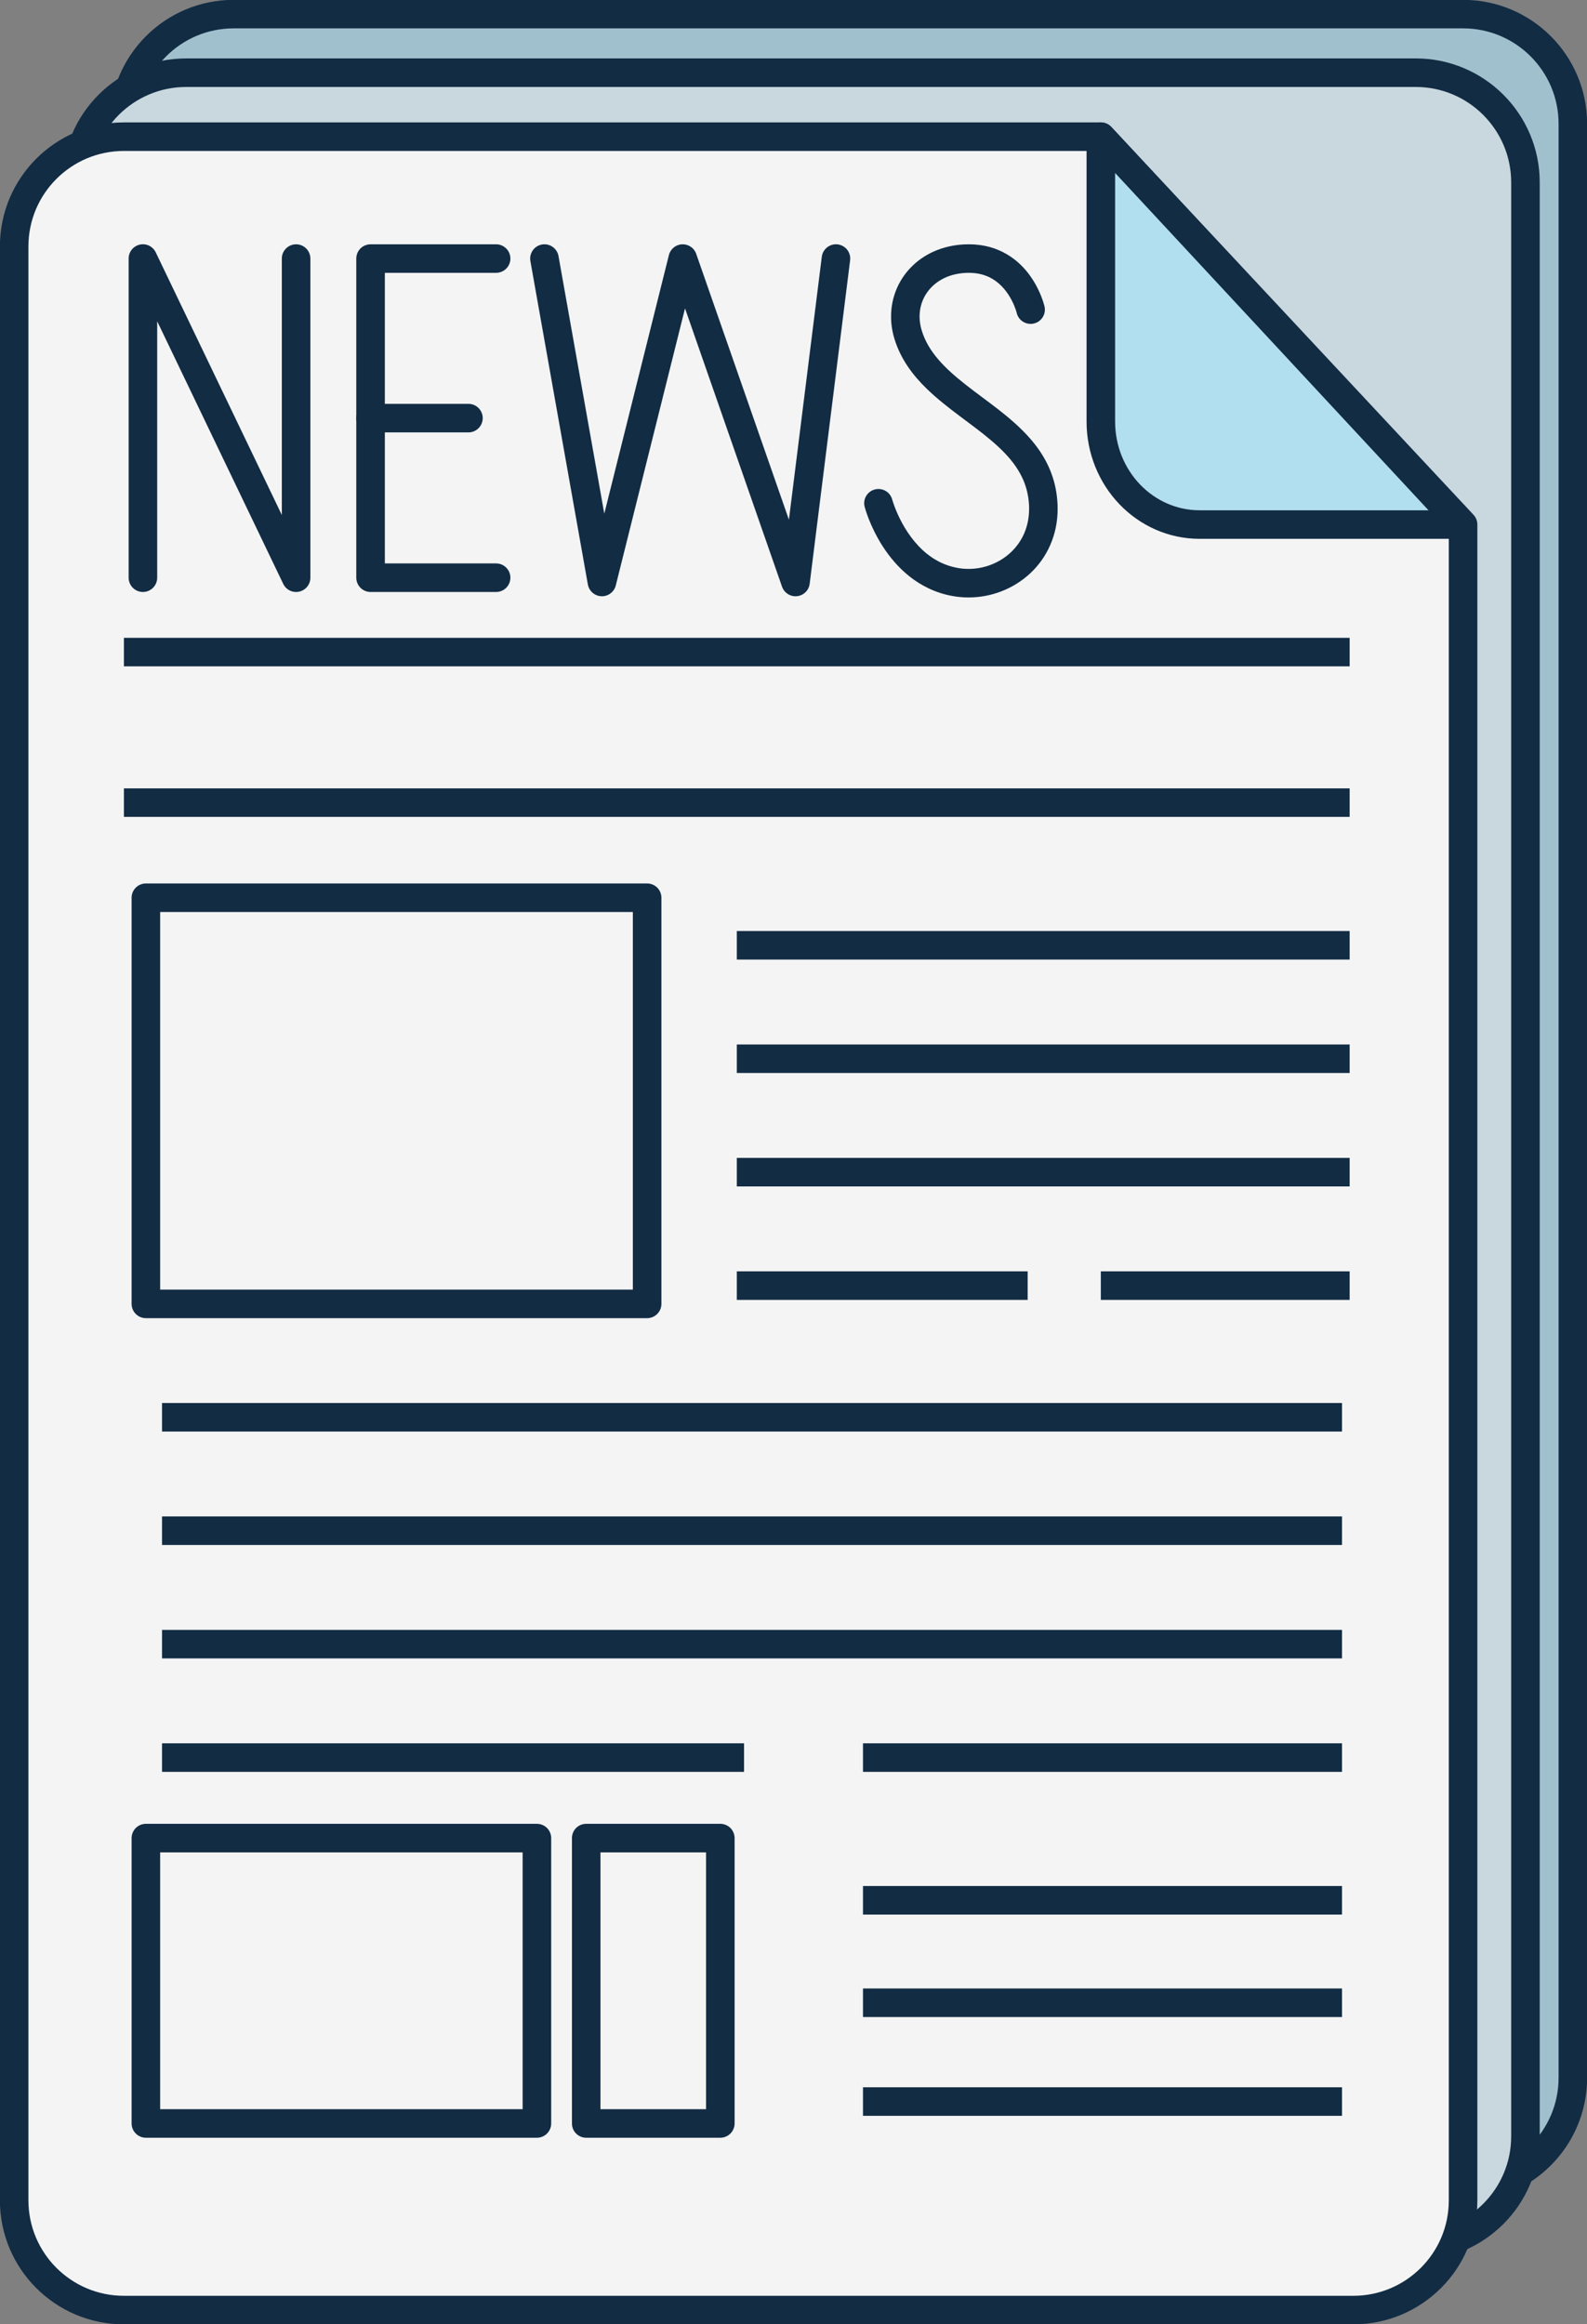
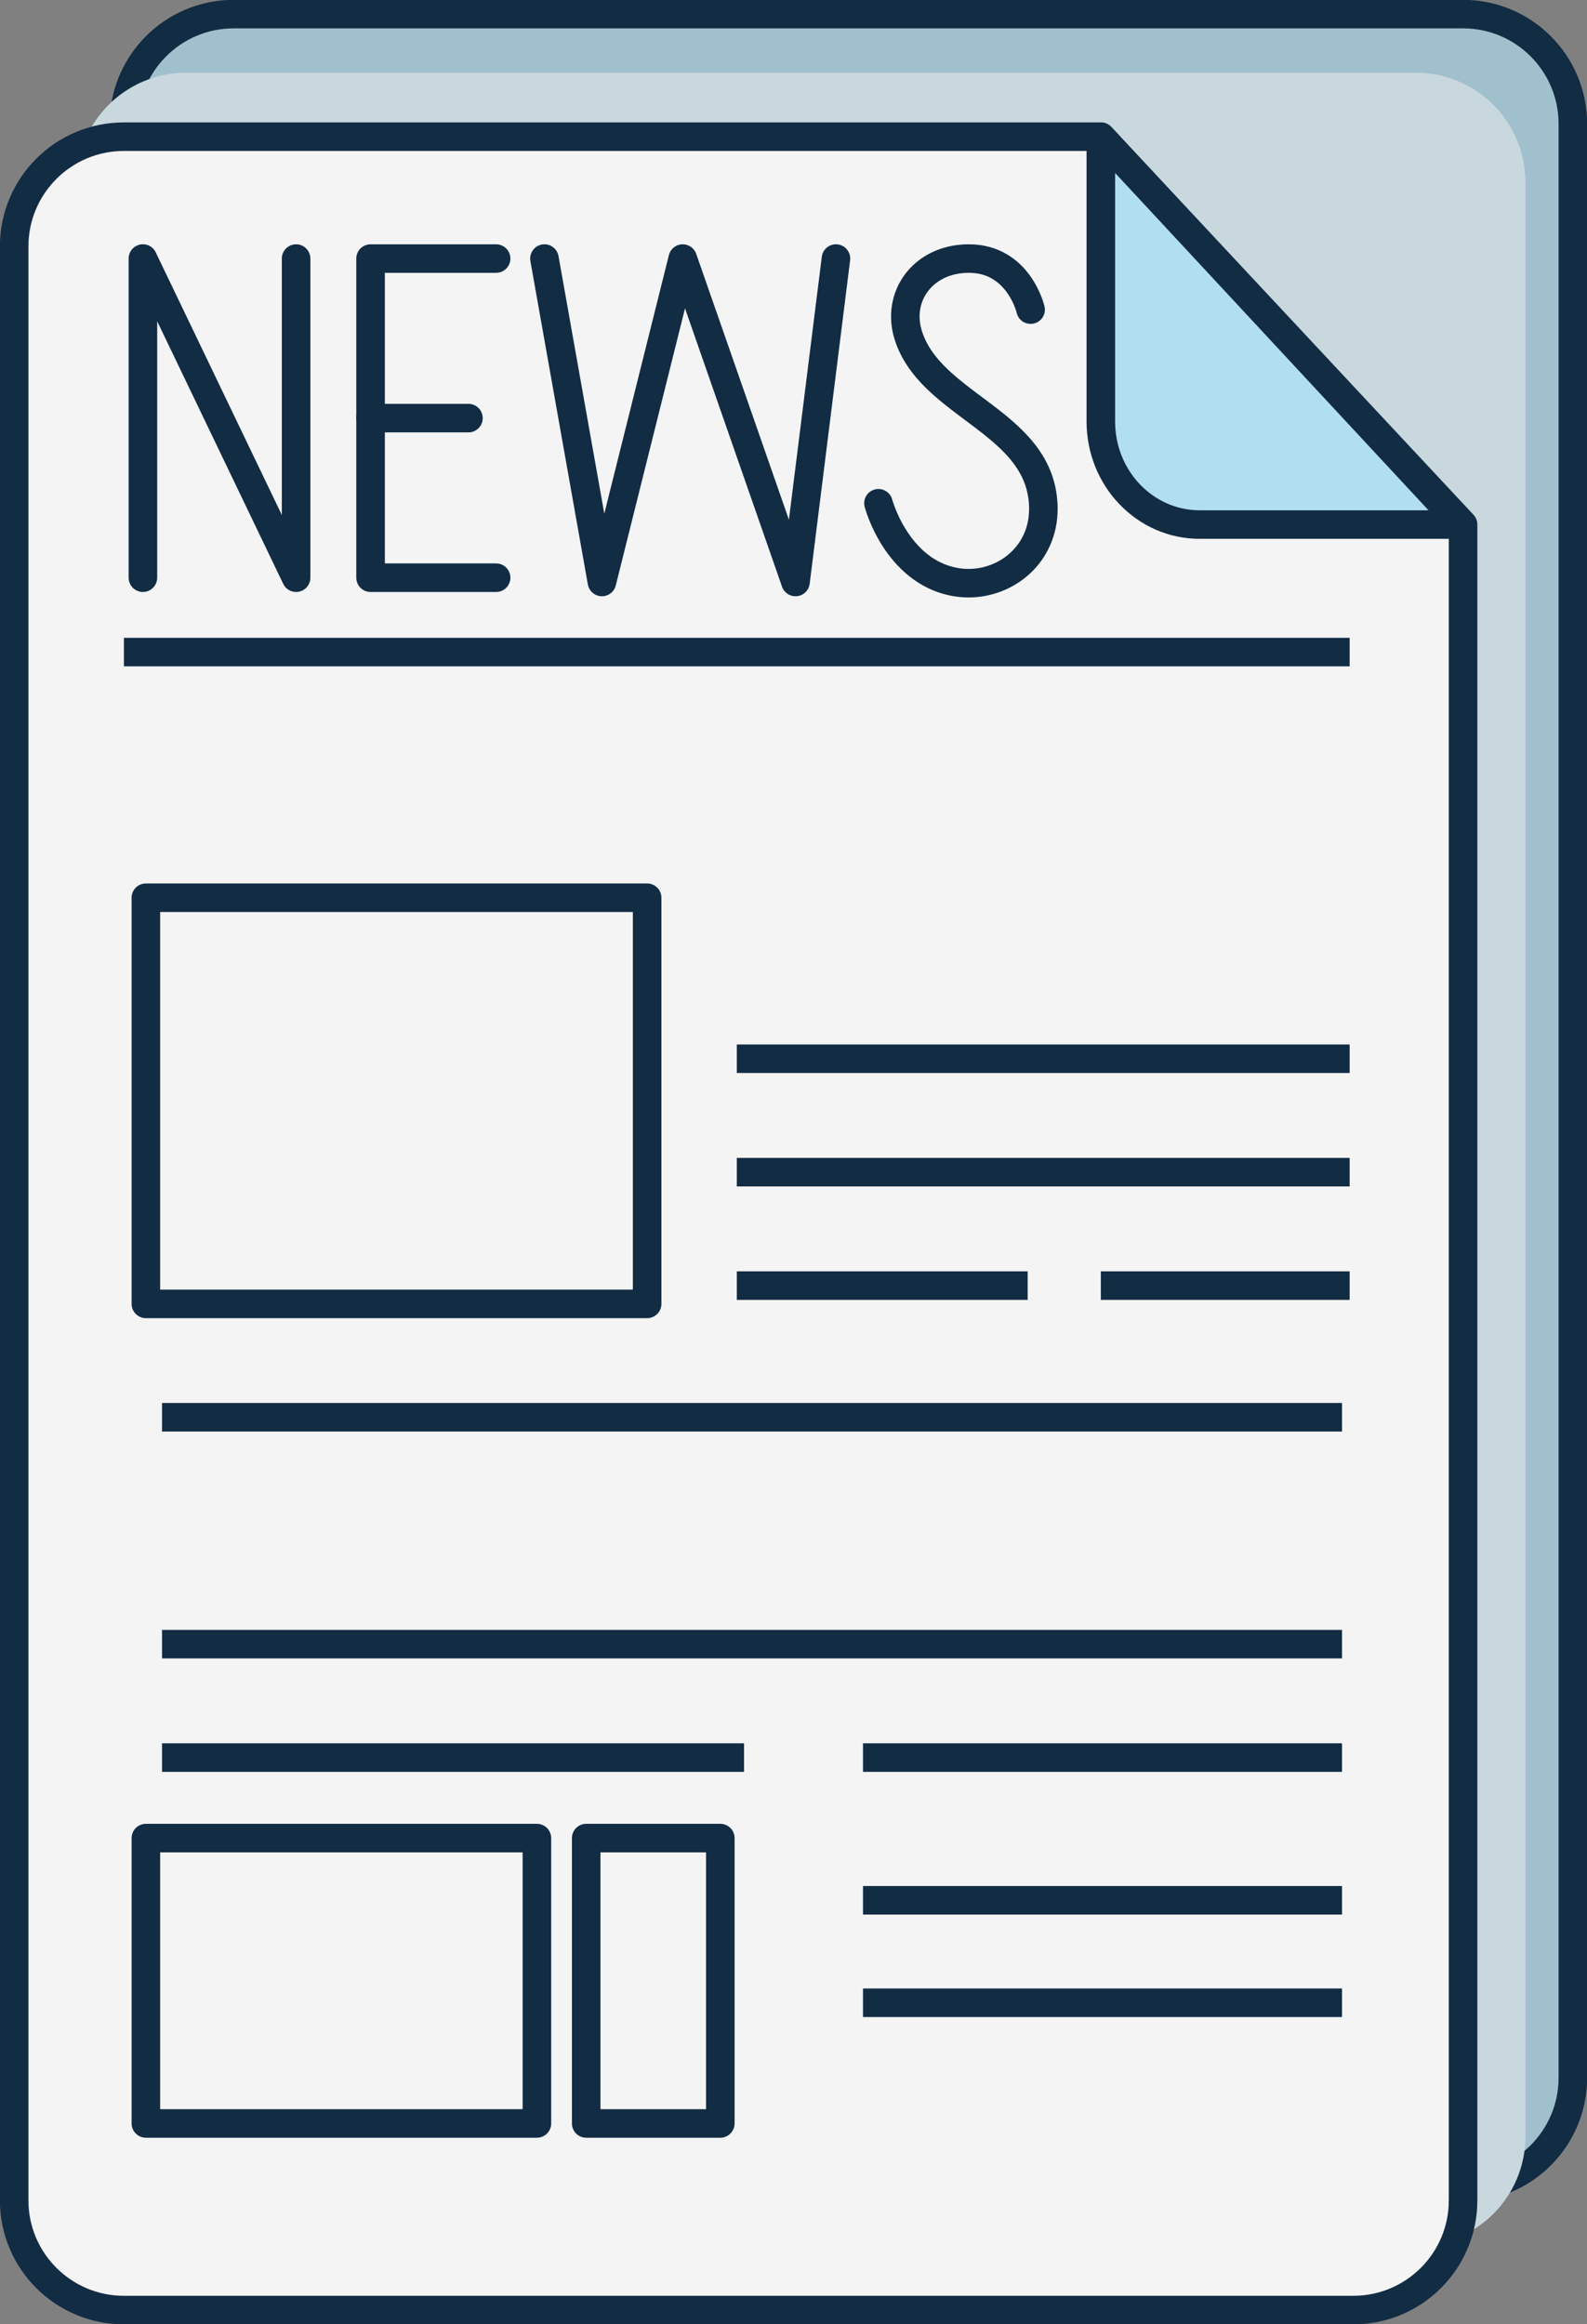
<svg xmlns="http://www.w3.org/2000/svg" height="227.0" preserveAspectRatio="xMidYMid meet" version="1.0" viewBox="135.1 99.1 155.0 227.0" width="155.0" zoomAndPan="magnify">
  <rect x="135.1" y="99.1" width="155.0" height="227.0" fill="#808080" stroke="none" />
  <g>
    <g id="change1_1">
      <path d="M 147.203 111.199 C 147.203 105.277 152.004 100.48 157.922 100.48 L 277.996 100.48 C 283.918 100.48 288.719 105.277 288.719 111.199 L 288.719 302.031 C 288.719 307.949 283.918 312.754 277.996 312.754 L 182.578 312.754 L 147.203 274.867 L 147.203 111.199" fill="#a1c0cd" />
    </g>
    <g id="change2_1">
      <path d="M 147.203 111.199 L 148.598 111.199 C 148.598 108.617 149.637 106.297 151.328 104.605 C 153.02 102.914 155.344 101.871 157.922 101.871 L 277.996 101.871 C 280.578 101.871 282.898 102.914 284.594 104.605 C 286.281 106.297 287.324 108.617 287.324 111.199 L 287.324 302.031 C 287.324 304.609 286.281 306.934 284.594 308.625 C 282.898 310.316 280.578 311.359 277.996 311.359 L 183.184 311.359 L 148.598 274.32 L 148.598 111.199 L 145.809 111.199 L 145.809 274.867 C 145.809 275.219 145.945 275.562 146.184 275.82 L 181.559 313.703 C 181.824 313.988 182.191 314.145 182.578 314.145 L 277.996 314.145 C 284.688 314.145 290.109 308.719 290.113 302.031 L 290.113 111.199 C 290.109 104.508 284.688 99.086 277.996 99.086 L 157.922 99.086 C 151.23 99.086 145.809 104.508 145.809 111.199 L 147.203 111.199" fill="#122c44" />
    </g>
    <g id="change3_1">
      <path d="M 142.57 116.918 C 142.57 110.996 147.371 106.199 153.293 106.199 L 273.367 106.199 C 279.285 106.199 284.09 110.996 284.09 116.918 L 284.09 307.75 C 284.09 313.672 279.285 318.469 273.367 318.469 L 177.949 318.469 L 142.57 280.594 L 142.57 116.918" fill="#c8d8de" />
    </g>
    <g id="change2_2">
-       <path d="M 142.57 116.918 L 143.965 116.918 C 143.969 114.34 145.008 112.016 146.699 110.324 C 148.391 108.633 150.715 107.594 153.293 107.594 L 273.367 107.594 C 275.945 107.594 278.27 108.633 279.961 110.324 C 281.652 112.016 282.695 114.34 282.695 116.918 L 282.695 307.75 C 282.695 310.328 281.652 312.652 279.961 314.344 C 278.27 316.035 275.945 317.074 273.367 317.074 L 178.555 317.074 L 143.965 280.043 L 143.965 116.918 L 141.18 116.918 L 141.18 280.594 C 141.18 280.941 141.312 281.285 141.555 281.543 L 176.93 319.422 C 177.195 319.703 177.562 319.863 177.949 319.863 L 273.367 319.863 C 280.059 319.863 285.48 314.441 285.484 307.75 L 285.484 116.918 C 285.48 110.227 280.059 104.805 273.367 104.805 L 153.293 104.805 C 146.602 104.805 141.18 110.227 141.18 116.918 L 142.57 116.918" fill="#122c44" />
-     </g>
+       </g>
    <g id="change4_1">
      <path d="M 277.996 314 C 277.996 319.926 273.195 324.723 267.277 324.723 L 147.203 324.723 C 141.281 324.723 136.48 319.926 136.48 314 L 136.48 123.172 C 136.48 117.246 141.281 112.449 147.203 112.449 L 242.621 112.449 L 277.996 150.332 L 277.996 314" fill="#f4f4f4" />
    </g>
    <g id="change2_3">
      <path d="M 277.996 314 L 276.602 314 C 276.602 316.582 275.562 318.906 273.871 320.598 C 272.18 322.285 269.855 323.328 267.277 323.328 L 147.203 323.328 C 144.621 323.328 142.301 322.285 140.609 320.598 C 138.918 318.906 137.879 316.582 137.875 314 L 137.875 123.172 C 137.879 120.59 138.918 118.266 140.609 116.574 C 142.301 114.887 144.621 113.844 147.203 113.844 L 242.016 113.844 L 276.602 150.883 L 276.602 314 L 279.391 314 L 279.391 150.332 C 279.391 149.98 279.254 149.637 279.016 149.379 L 243.641 111.5 C 243.375 111.215 243.008 111.055 242.621 111.055 L 147.203 111.055 C 140.512 111.059 135.09 116.477 135.09 123.172 L 135.09 314 C 135.09 320.695 140.512 326.113 147.203 326.117 L 267.277 326.117 C 273.969 326.113 279.391 320.695 279.391 314 L 277.996 314" fill="#122c44" />
    </g>
    <g id="change5_1">
      <path d="M 277.816 150.332 L 252.266 150.332 C 246.938 150.332 242.617 145.828 242.617 140.273 L 242.617 112.449 L 277.816 150.332" fill="#b2dff0" />
    </g>
    <g id="change2_4">
      <path d="M 277.816 150.332 L 277.816 148.938 L 252.266 148.938 C 250 148.938 247.953 147.984 246.449 146.422 C 244.949 144.855 244.012 142.688 244.012 140.273 L 244.012 115.996 L 276.797 151.281 L 277.816 150.332 L 277.816 148.938 L 277.816 150.332 L 278.84 149.383 L 243.641 111.5 C 243.25 111.082 242.641 110.941 242.109 111.152 C 241.574 111.363 241.223 111.879 241.223 112.449 L 241.223 140.273 C 241.223 143.414 242.449 146.277 244.438 148.352 C 246.426 150.426 249.203 151.727 252.266 151.727 L 277.816 151.727 C 278.371 151.727 278.871 151.398 279.094 150.887 C 279.316 150.379 279.215 149.789 278.84 149.383 L 277.816 150.332" fill="#122c44" />
    </g>
    <g id="change2_5">
      <path d="M 150.453 155.523 L 150.453 130.48 L 162.762 156.125 C 163.043 156.715 163.691 157.027 164.328 156.883 C 164.965 156.738 165.414 156.176 165.414 155.523 L 165.414 124.355 C 165.414 123.586 164.789 122.961 164.02 122.961 C 163.25 122.961 162.625 123.586 162.625 124.355 L 162.625 149.398 L 150.312 123.75 C 150.031 123.16 149.383 122.848 148.746 122.992 C 148.113 123.141 147.664 123.699 147.664 124.355 L 147.664 155.523 C 147.664 156.293 148.289 156.918 149.059 156.918 C 149.828 156.918 150.453 156.293 150.453 155.523" fill="#122c44" />
    </g>
    <g id="change2_6">
      <path d="M 186.902 124.598 L 192.516 156.188 C 192.633 156.832 193.184 157.312 193.844 157.336 C 194.496 157.359 195.082 156.918 195.242 156.281 L 202.004 129.219 L 211.48 156.402 C 211.695 157.012 212.301 157.398 212.945 157.328 C 213.59 157.262 214.102 156.758 214.18 156.113 L 218.129 124.527 C 218.227 123.762 217.684 123.066 216.918 122.969 C 216.156 122.875 215.457 123.418 215.363 124.18 L 212.152 149.859 L 203.098 123.895 C 202.898 123.312 202.336 122.934 201.719 122.961 C 201.105 122.988 200.578 123.418 200.43 124.016 L 194.121 149.27 L 189.648 124.109 C 189.512 123.352 188.789 122.848 188.031 122.98 C 187.273 123.117 186.77 123.84 186.902 124.598" fill="#122c44" />
    </g>
    <g id="change2_7">
      <path d="M 183.555 154.129 L 172.688 154.129 L 172.688 125.746 L 183.555 125.746 C 184.324 125.746 184.949 125.121 184.949 124.355 C 184.949 123.586 184.324 122.961 183.555 122.961 L 171.293 122.961 C 170.926 122.961 170.566 123.109 170.305 123.367 C 170.047 123.629 169.898 123.984 169.898 124.355 L 169.898 155.523 C 169.898 155.891 170.047 156.25 170.305 156.508 C 170.566 156.77 170.926 156.918 171.293 156.918 L 183.555 156.918 C 184.324 156.918 184.949 156.293 184.949 155.523 C 184.949 154.754 184.324 154.129 183.555 154.129" fill="#122c44" />
    </g>
    <g id="change2_8">
      <path d="M 171.293 141.332 L 180.852 141.332 C 181.621 141.332 182.246 140.707 182.246 139.938 C 182.246 139.168 181.621 138.543 180.852 138.543 L 171.293 138.543 C 170.523 138.543 169.898 139.168 169.898 139.938 C 169.898 140.707 170.523 141.332 171.293 141.332" fill="#122c44" />
    </g>
    <g id="change2_9">
      <path d="M 219.551 148.609 C 219.574 148.695 220.043 150.477 221.316 152.465 C 221.957 153.453 222.805 154.504 223.926 155.395 C 225.047 156.285 226.449 157.012 228.129 157.312 L 228.133 157.312 C 228.652 157.406 229.176 157.453 229.695 157.453 C 231.926 157.453 234.086 156.613 235.711 155.105 C 237.336 153.598 238.406 151.379 238.398 148.789 C 238.398 148.273 238.359 147.746 238.273 147.203 C 237.945 145.082 236.953 143.352 235.715 141.938 C 233.848 139.809 231.449 138.277 229.422 136.676 C 228.406 135.879 227.48 135.07 226.746 134.211 C 226.008 133.352 225.461 132.449 225.137 131.422 C 224.984 130.938 224.914 130.465 224.914 130.016 C 224.918 128.852 225.371 127.816 226.184 127.043 C 226.996 126.273 228.176 125.75 229.73 125.746 C 230.715 125.75 231.43 125.988 232.023 126.336 C 232.906 126.852 233.523 127.68 233.902 128.41 C 234.094 128.773 234.223 129.102 234.301 129.332 C 234.34 129.449 234.367 129.539 234.383 129.594 L 234.398 129.652 C 234.57 130.402 235.316 130.871 236.07 130.699 C 236.82 130.527 237.289 129.781 237.117 129.031 C 237.086 128.926 236.773 127.527 235.707 126.035 C 235.172 125.289 234.438 124.52 233.438 123.934 C 232.445 123.344 231.188 122.957 229.73 122.961 C 227.535 122.957 225.613 123.73 224.262 125.023 C 222.902 126.309 222.125 128.105 222.129 130.016 C 222.129 130.754 222.242 131.508 222.477 132.25 C 223.086 134.203 224.262 135.754 225.594 137.051 C 227.602 139 229.996 140.484 231.898 142.109 C 232.852 142.918 233.68 143.746 234.297 144.645 C 234.914 145.543 235.34 146.496 235.52 147.637 C 235.582 148.039 235.613 148.422 235.613 148.789 C 235.605 150.625 234.898 152.039 233.809 153.062 C 232.719 154.082 231.223 154.668 229.695 154.664 C 229.34 154.664 228.98 154.637 228.629 154.57 C 227.441 154.355 226.48 153.859 225.66 153.211 C 224.434 152.238 223.551 150.898 223 149.789 C 222.727 149.238 222.531 148.746 222.41 148.406 C 222.348 148.234 222.305 148.098 222.277 148.012 L 222.25 147.914 L 222.242 147.895 L 222.078 147.941 L 222.242 147.898 L 222.242 147.895 L 222.078 147.941 L 222.242 147.898 C 222.047 147.152 221.285 146.711 220.539 146.906 C 219.797 147.102 219.352 147.863 219.551 148.609" fill="#122c44" />
    </g>
    <g id="change2_10">
-       <path d="M 147.203 178.883 L 266.918 178.883 L 266.918 176.098 L 147.203 176.098 Z M 147.203 178.883" fill="#122c44" />
-     </g>
+       </g>
    <g id="change2_11">
      <path d="M 147.203 164.18 L 266.918 164.18 L 266.918 161.395 L 147.203 161.395 Z M 147.203 164.18" fill="#122c44" />
    </g>
    <g id="change2_12">
-       <path d="M 207.062 192.82 L 266.918 192.82 L 266.918 190.031 L 207.062 190.031 Z M 207.062 192.82" fill="#122c44" />
-     </g>
+       </g>
    <g id="change2_13">
      <path d="M 207.062 203.898 L 266.918 203.898 L 266.918 201.113 L 207.062 201.113 Z M 207.062 203.898" fill="#122c44" />
    </g>
    <g id="change2_14">
      <path d="M 207.062 214.977 L 266.918 214.977 L 266.918 212.191 L 207.062 212.191 Z M 207.062 214.977" fill="#122c44" />
    </g>
    <g id="change2_15">
      <path d="M 242.617 226.059 L 266.918 226.059 L 266.918 223.27 L 242.617 223.27 Z M 242.617 226.059" fill="#122c44" />
    </g>
    <g id="change2_16">
      <path d="M 207.062 226.059 L 235.469 226.059 L 235.469 223.27 L 207.062 223.27 Z M 207.062 226.059" fill="#122c44" />
    </g>
    <g id="change2_17">
      <path d="M 150.926 238.918 L 266.172 238.918 L 266.172 236.129 L 150.926 236.129 Z M 150.926 238.918" fill="#122c44" />
    </g>
    <g id="change2_18">
-       <path d="M 150.926 249.996 L 266.172 249.996 L 266.172 247.207 L 150.926 247.207 Z M 150.926 249.996" fill="#122c44" />
-     </g>
+       </g>
    <g id="change2_19">
      <path d="M 150.926 261.074 L 266.172 261.074 L 266.172 258.289 L 150.926 258.289 Z M 150.926 261.074" fill="#122c44" />
    </g>
    <g id="change2_20">
      <path d="M 219.387 272.156 L 266.172 272.156 L 266.172 269.367 L 219.387 269.367 Z M 219.387 272.156" fill="#122c44" />
    </g>
    <g id="change2_21">
      <path d="M 219.387 286.094 L 266.172 286.094 L 266.172 283.305 L 219.387 283.305 Z M 219.387 286.094" fill="#122c44" />
    </g>
    <g id="change2_22">
      <path d="M 219.387 296.102 L 266.172 296.102 L 266.172 293.312 L 219.387 293.312 Z M 219.387 296.102" fill="#122c44" />
    </g>
    <g id="change2_23">
-       <path d="M 219.387 305.75 L 266.172 305.75 L 266.172 302.961 L 219.387 302.961 Z M 219.387 305.75" fill="#122c44" />
-     </g>
+       </g>
    <g id="change2_24">
      <path d="M 150.926 272.156 L 207.77 272.156 L 207.77 269.367 L 150.926 269.367 Z M 150.926 272.156" fill="#122c44" />
    </g>
    <g id="change4_2">
      <path d="M 198.305 226.449 L 149.348 226.449 L 149.348 186.777 L 198.305 186.777 L 198.305 226.449" fill="#f4f4f4" />
    </g>
    <g id="change2_25">
      <path d="M 198.305 226.449 L 198.305 225.055 L 150.742 225.055 L 150.742 188.172 L 196.91 188.172 L 196.91 226.449 L 198.305 226.449 L 198.305 225.055 L 198.305 226.449 L 199.699 226.449 L 199.699 186.777 C 199.699 186.41 199.551 186.055 199.289 185.793 C 199.031 185.535 198.672 185.387 198.305 185.387 L 149.348 185.387 C 148.98 185.387 148.621 185.535 148.363 185.793 C 148.102 186.055 147.953 186.41 147.953 186.777 L 147.953 226.449 C 147.953 226.816 148.102 227.176 148.363 227.434 C 148.621 227.695 148.98 227.844 149.348 227.844 L 198.305 227.844 C 198.672 227.844 199.031 227.695 199.289 227.434 C 199.551 227.176 199.699 226.816 199.699 226.449 L 198.305 226.449" fill="#122c44" />
    </g>
    <g id="change4_3">
      <path d="M 187.539 306.496 L 149.348 306.496 L 149.348 278.625 L 187.539 278.625 L 187.539 306.496" fill="#f4f4f4" />
    </g>
    <g id="change2_26">
      <path d="M 187.539 306.496 L 187.539 305.102 L 150.742 305.102 L 150.742 280.02 L 186.145 280.02 L 186.145 306.496 L 187.539 306.496 L 187.539 305.102 L 187.539 306.496 L 188.934 306.496 L 188.934 278.625 C 188.934 278.258 188.785 277.898 188.527 277.637 C 188.266 277.379 187.906 277.23 187.539 277.23 L 149.348 277.23 C 148.98 277.23 148.621 277.379 148.363 277.637 C 148.102 277.898 147.953 278.258 147.953 278.625 L 147.953 306.496 C 147.953 306.863 148.102 307.223 148.363 307.48 C 148.621 307.742 148.98 307.891 149.348 307.891 L 187.539 307.891 C 187.906 307.891 188.266 307.742 188.527 307.48 C 188.785 307.223 188.934 306.863 188.934 306.496 L 187.539 306.496" fill="#122c44" />
    </g>
    <g id="change4_4">
      <path d="M 205.453 306.496 L 192.352 306.496 L 192.352 278.625 L 205.453 278.625 L 205.453 306.496" fill="#f4f4f4" />
    </g>
    <g id="change2_27">
      <path d="M 205.453 306.496 L 205.453 305.102 L 193.746 305.102 L 193.746 280.02 L 204.059 280.02 L 204.059 306.496 L 205.453 306.496 L 205.453 305.102 L 205.453 306.496 L 206.848 306.496 L 206.848 278.625 C 206.848 278.258 206.695 277.898 206.438 277.637 C 206.18 277.379 205.82 277.23 205.453 277.23 L 192.352 277.23 C 191.984 277.23 191.625 277.379 191.367 277.637 C 191.105 277.898 190.961 278.258 190.961 278.625 L 190.961 306.496 C 190.961 306.863 191.105 307.223 191.367 307.48 C 191.625 307.742 191.984 307.891 192.352 307.891 L 205.453 307.891 C 205.82 307.891 206.18 307.742 206.438 307.48 C 206.695 307.223 206.848 306.863 206.848 306.496 L 205.453 306.496" fill="#122c44" />
    </g>
  </g>
</svg>